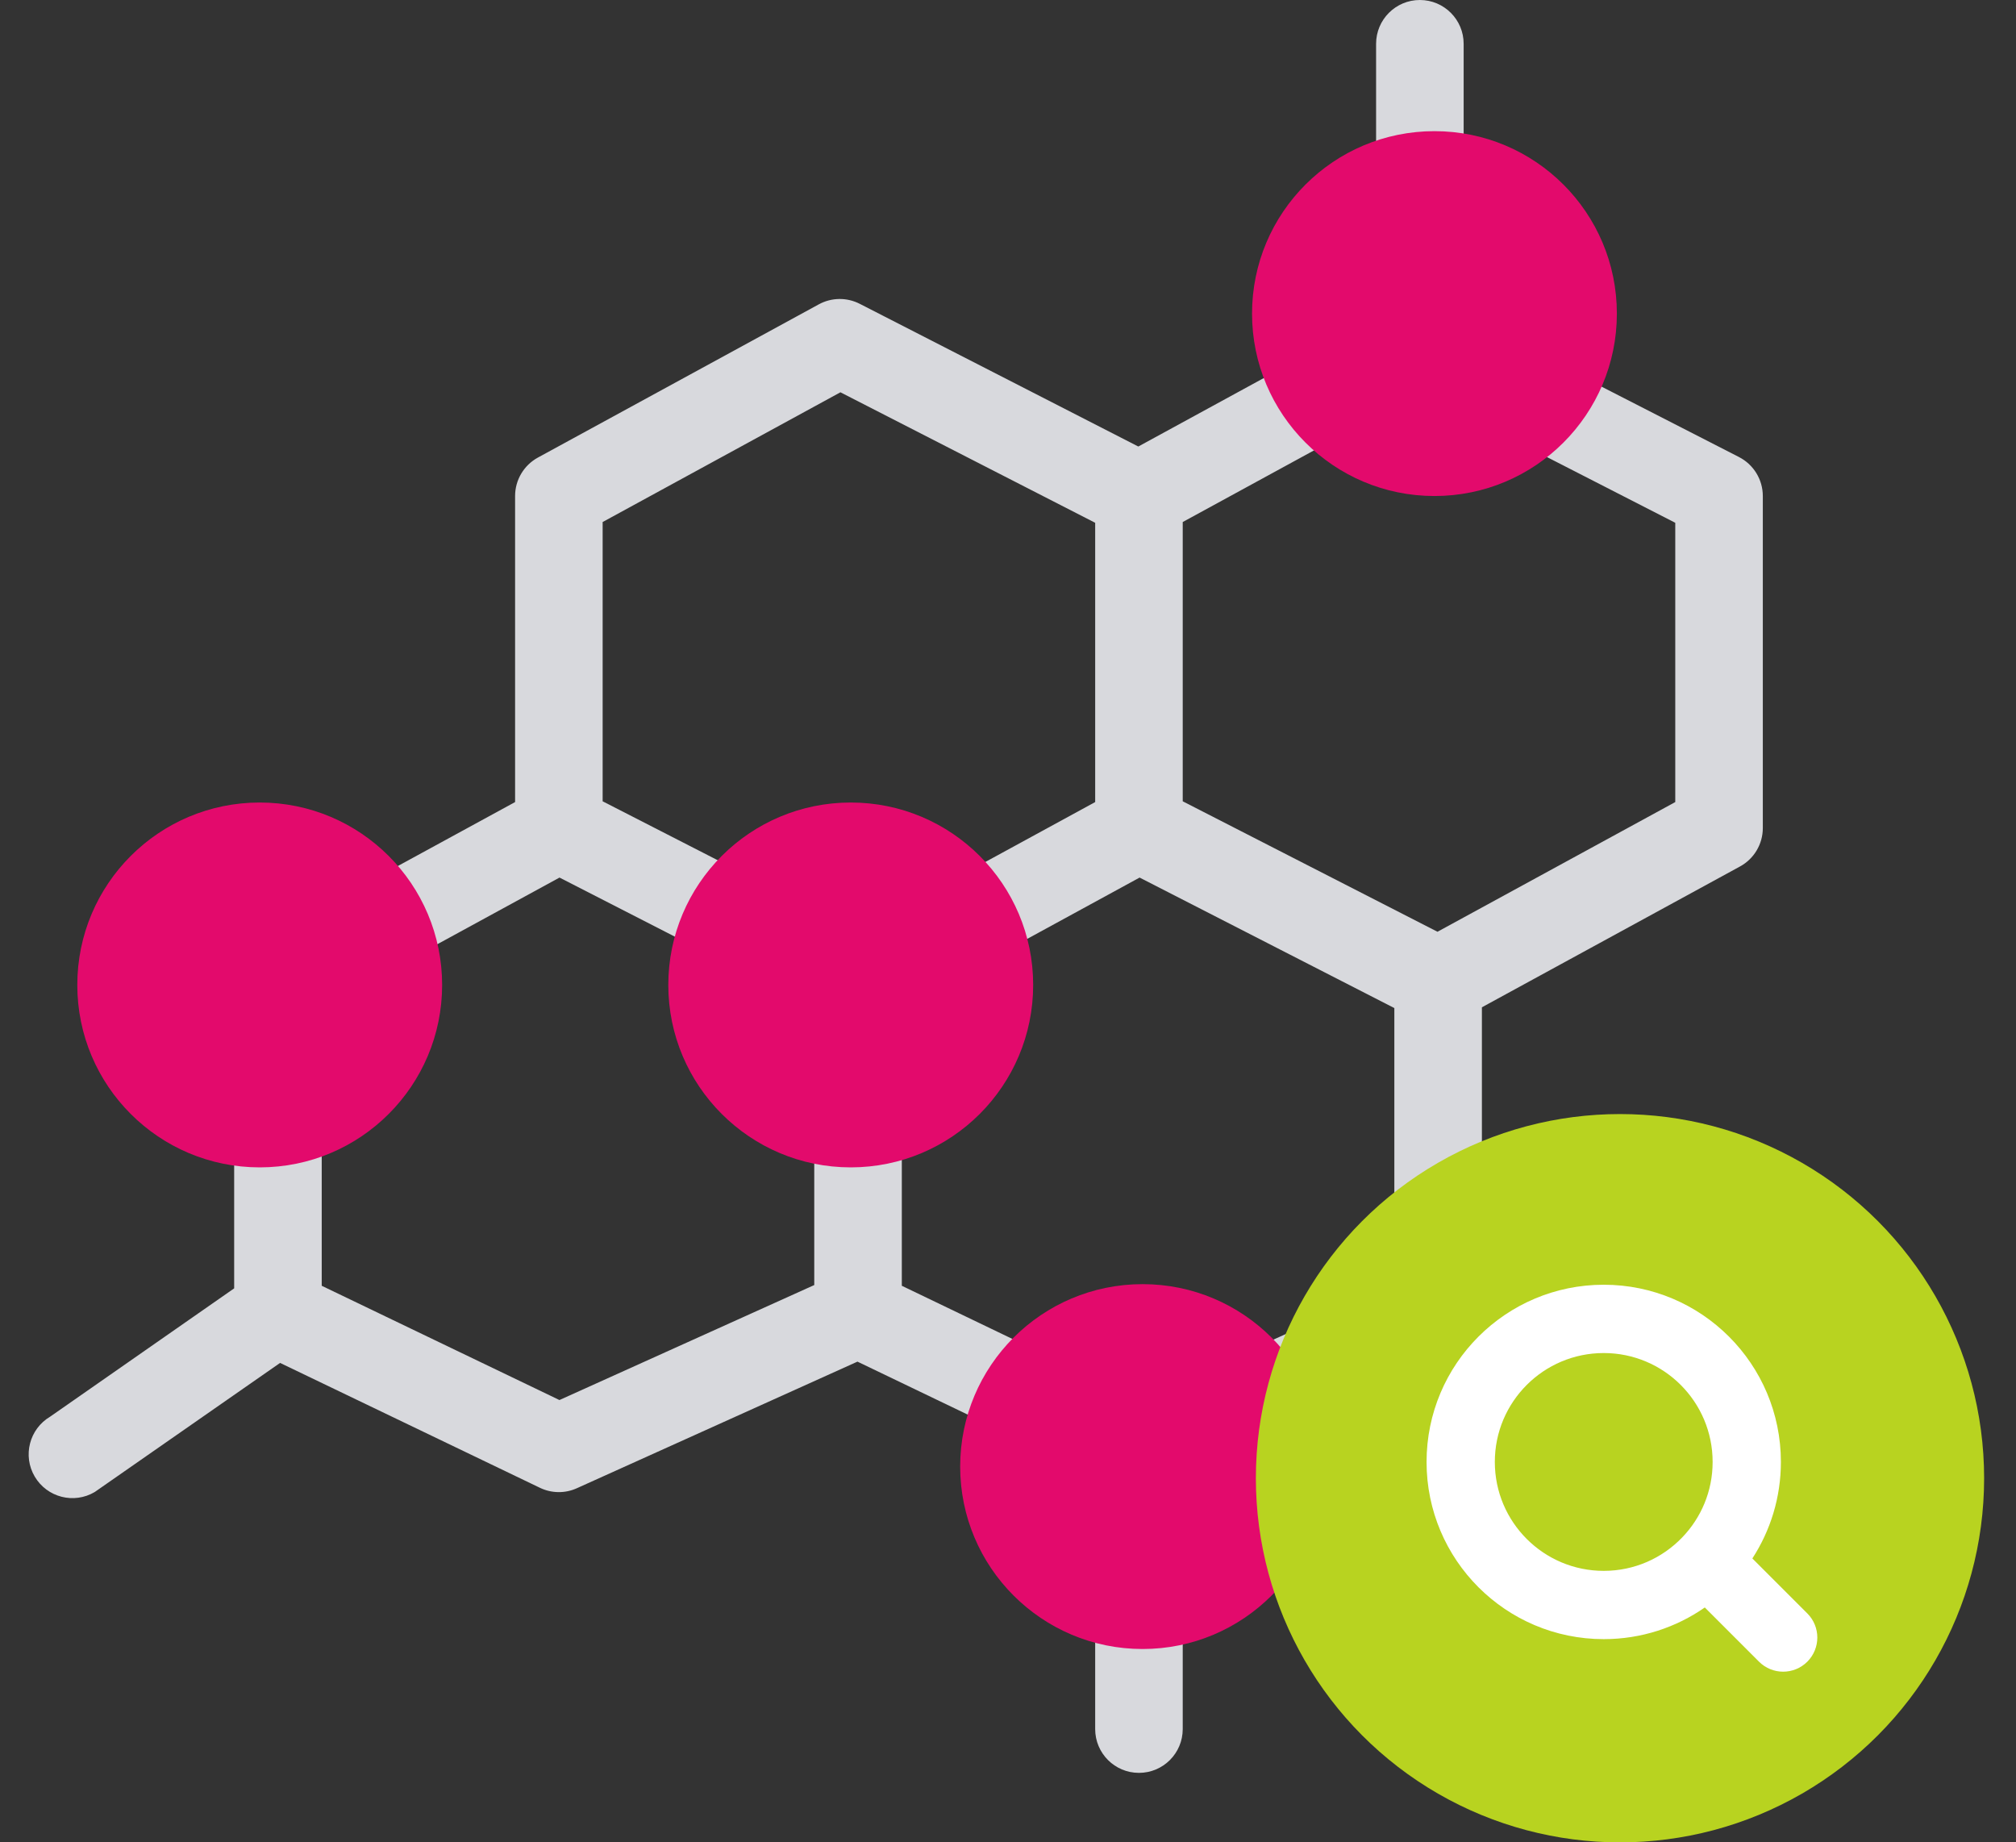
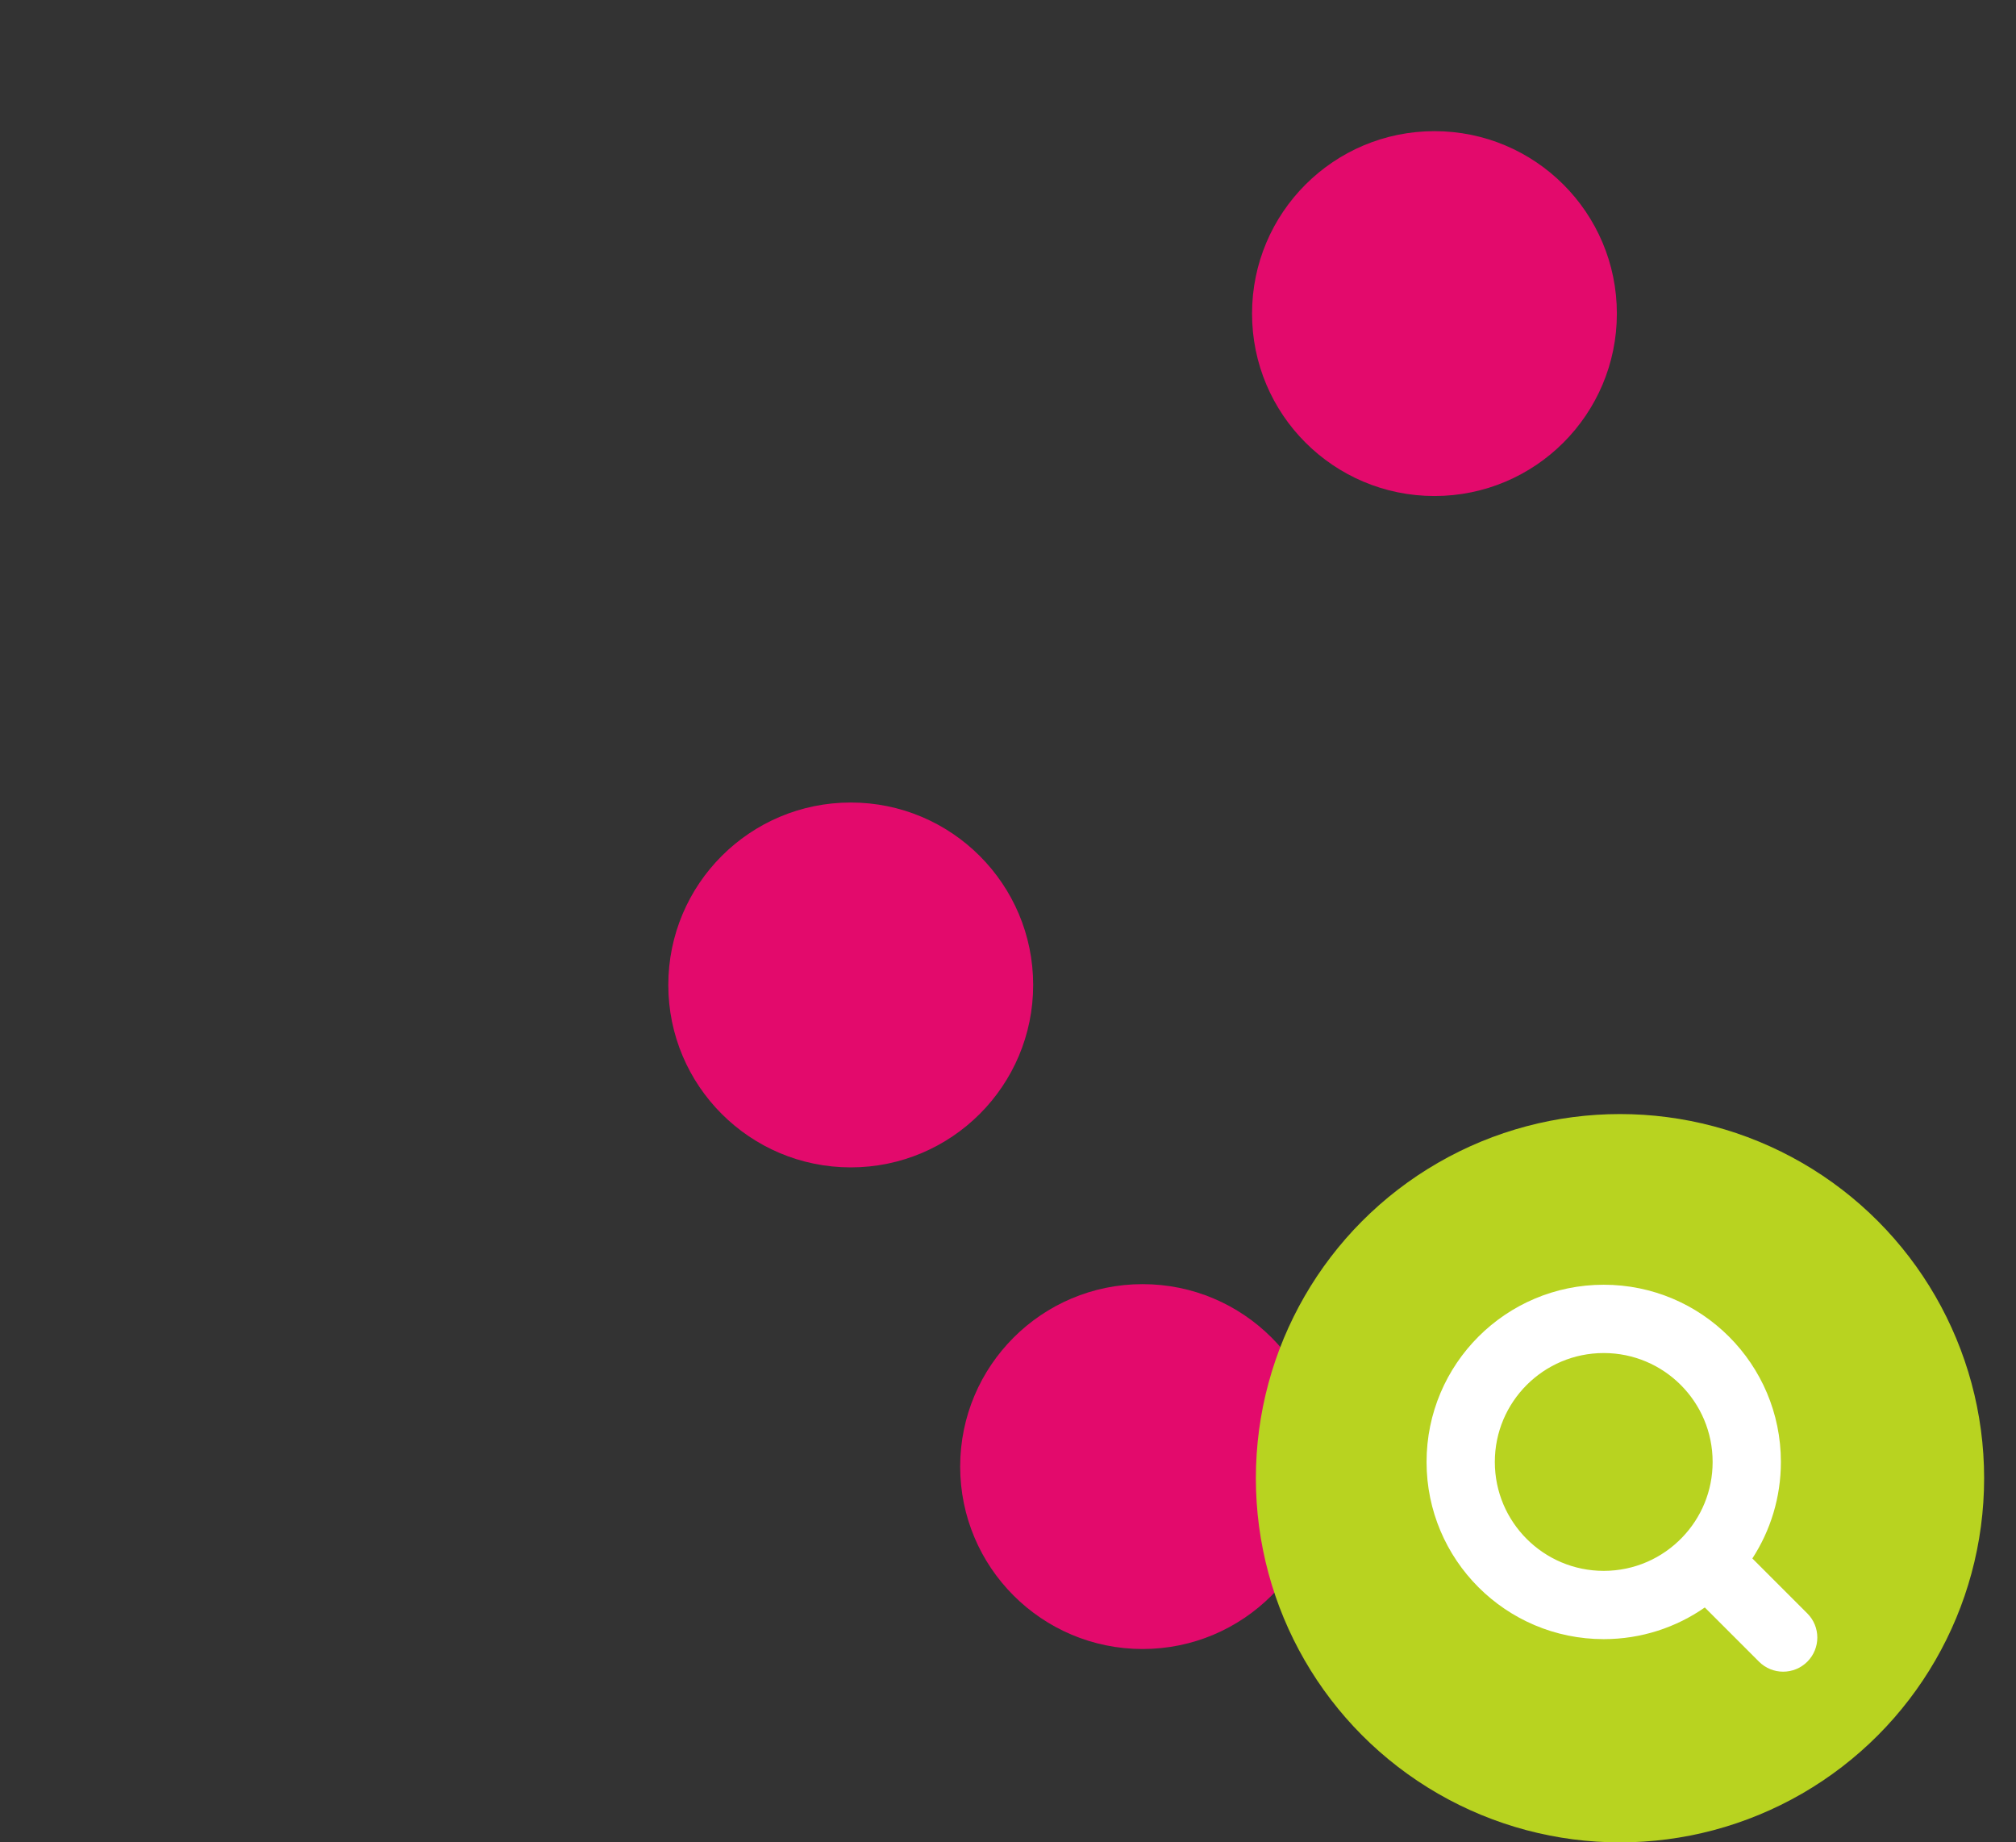
<svg xmlns="http://www.w3.org/2000/svg" width="58" height="53" viewBox="0 0 58 53" fill="none">
  <rect x="0" y="0" width="58" height="53" fill="#333333" stroke="none" />
-   <path fill-rule="evenodd" clip-rule="evenodd" d="M40.849 0C41.545 0 42.109 0.564 42.109 1.26V9.091L50.031 13.148C50.451 13.364 50.716 13.796 50.716 14.269V23.821C50.716 24.282 50.464 24.706 50.059 24.926L42.634 28.977V37.781C42.634 38.276 42.344 38.725 41.892 38.929L34.027 42.478V49.74C34.027 50.436 33.463 51 32.767 51C32.072 51 31.508 50.436 31.508 49.74V42.456L24.669 39.17L16.596 42.812C16.258 42.965 15.868 42.961 15.533 42.799L8.058 39.207L2.725 42.921C2.126 43.275 1.354 43.077 1 42.478C0.646 41.879 0.845 41.106 1.444 40.752L6.737 37.062V28.229C6.737 27.768 6.989 27.344 7.393 27.123L14.819 23.073V14.269C14.819 13.808 15.071 13.384 15.475 13.163L23.557 8.755C23.923 8.555 24.364 8.55 24.735 8.74L32.749 12.845L39.59 9.113V1.26C39.59 0.564 40.154 0 40.849 0ZM40.868 11.285L34.027 15.017V23.051L41.356 26.804L48.197 23.073V15.039L40.868 11.285ZM40.115 28.999L32.786 25.245L25.945 28.977V36.988L32.784 40.275L40.115 36.967V28.999ZM23.426 36.967V28.999L16.097 25.245L9.256 28.977V36.988L16.095 40.275L23.426 36.967ZM17.338 23.051L24.667 26.804L31.508 23.073V15.039L24.179 11.285L17.338 15.017V23.051Z" fill="#D8D9DD" />
  <path d="M29.724 28.334C29.724 31.233 27.374 33.582 24.476 33.582C21.577 33.582 19.227 31.233 19.227 28.334C19.227 25.436 21.577 23.086 24.476 23.086C27.374 23.086 29.724 25.436 29.724 28.334Z" fill="#E30A6C" />
  <path d="M46.517 9.021C46.517 11.919 44.168 14.269 41.269 14.269C38.371 14.269 36.021 11.919 36.021 9.021C36.021 6.122 38.371 3.773 41.269 3.773C44.168 3.773 46.517 6.122 46.517 9.021Z" fill="#E30A6C" />
-   <path d="M12.72 28.334C12.72 31.233 10.37 33.582 7.472 33.582C4.573 33.582 2.224 31.233 2.224 28.334C2.224 25.436 4.573 23.086 7.472 23.086C10.37 23.086 12.72 25.436 12.72 28.334Z" fill="#E30A6C" />
  <path d="M38.12 42.189C38.12 45.087 35.771 47.437 32.872 47.437C29.974 47.437 27.624 45.087 27.624 42.189C27.624 39.29 29.974 36.941 32.872 36.941C35.771 36.941 38.12 39.29 38.12 42.189Z" fill="#E30A6C" />
  <circle cx="46.607" cy="42.524" r="10.476" fill="#B8D320" />
  <path fill-rule="evenodd" clip-rule="evenodd" d="M46.139 38.923C44.409 38.923 43.006 40.325 43.006 42.056C43.006 43.786 44.409 45.189 46.139 45.189C47.026 45.189 47.825 44.822 48.396 44.228C48.94 43.664 49.272 42.9 49.272 42.056C49.272 40.325 47.869 38.923 46.139 38.923ZM41.042 42.056C41.042 39.24 43.324 36.958 46.139 36.958C48.954 36.958 51.236 39.24 51.236 42.056C51.236 43.079 50.934 44.033 50.415 44.832L51.996 46.413C52.38 46.796 52.38 47.418 51.996 47.802C51.612 48.185 50.99 48.185 50.607 47.802L49.047 46.242C48.223 46.816 47.22 47.153 46.139 47.153C43.324 47.153 41.042 44.871 41.042 42.056Z" fill="white" />
</svg>